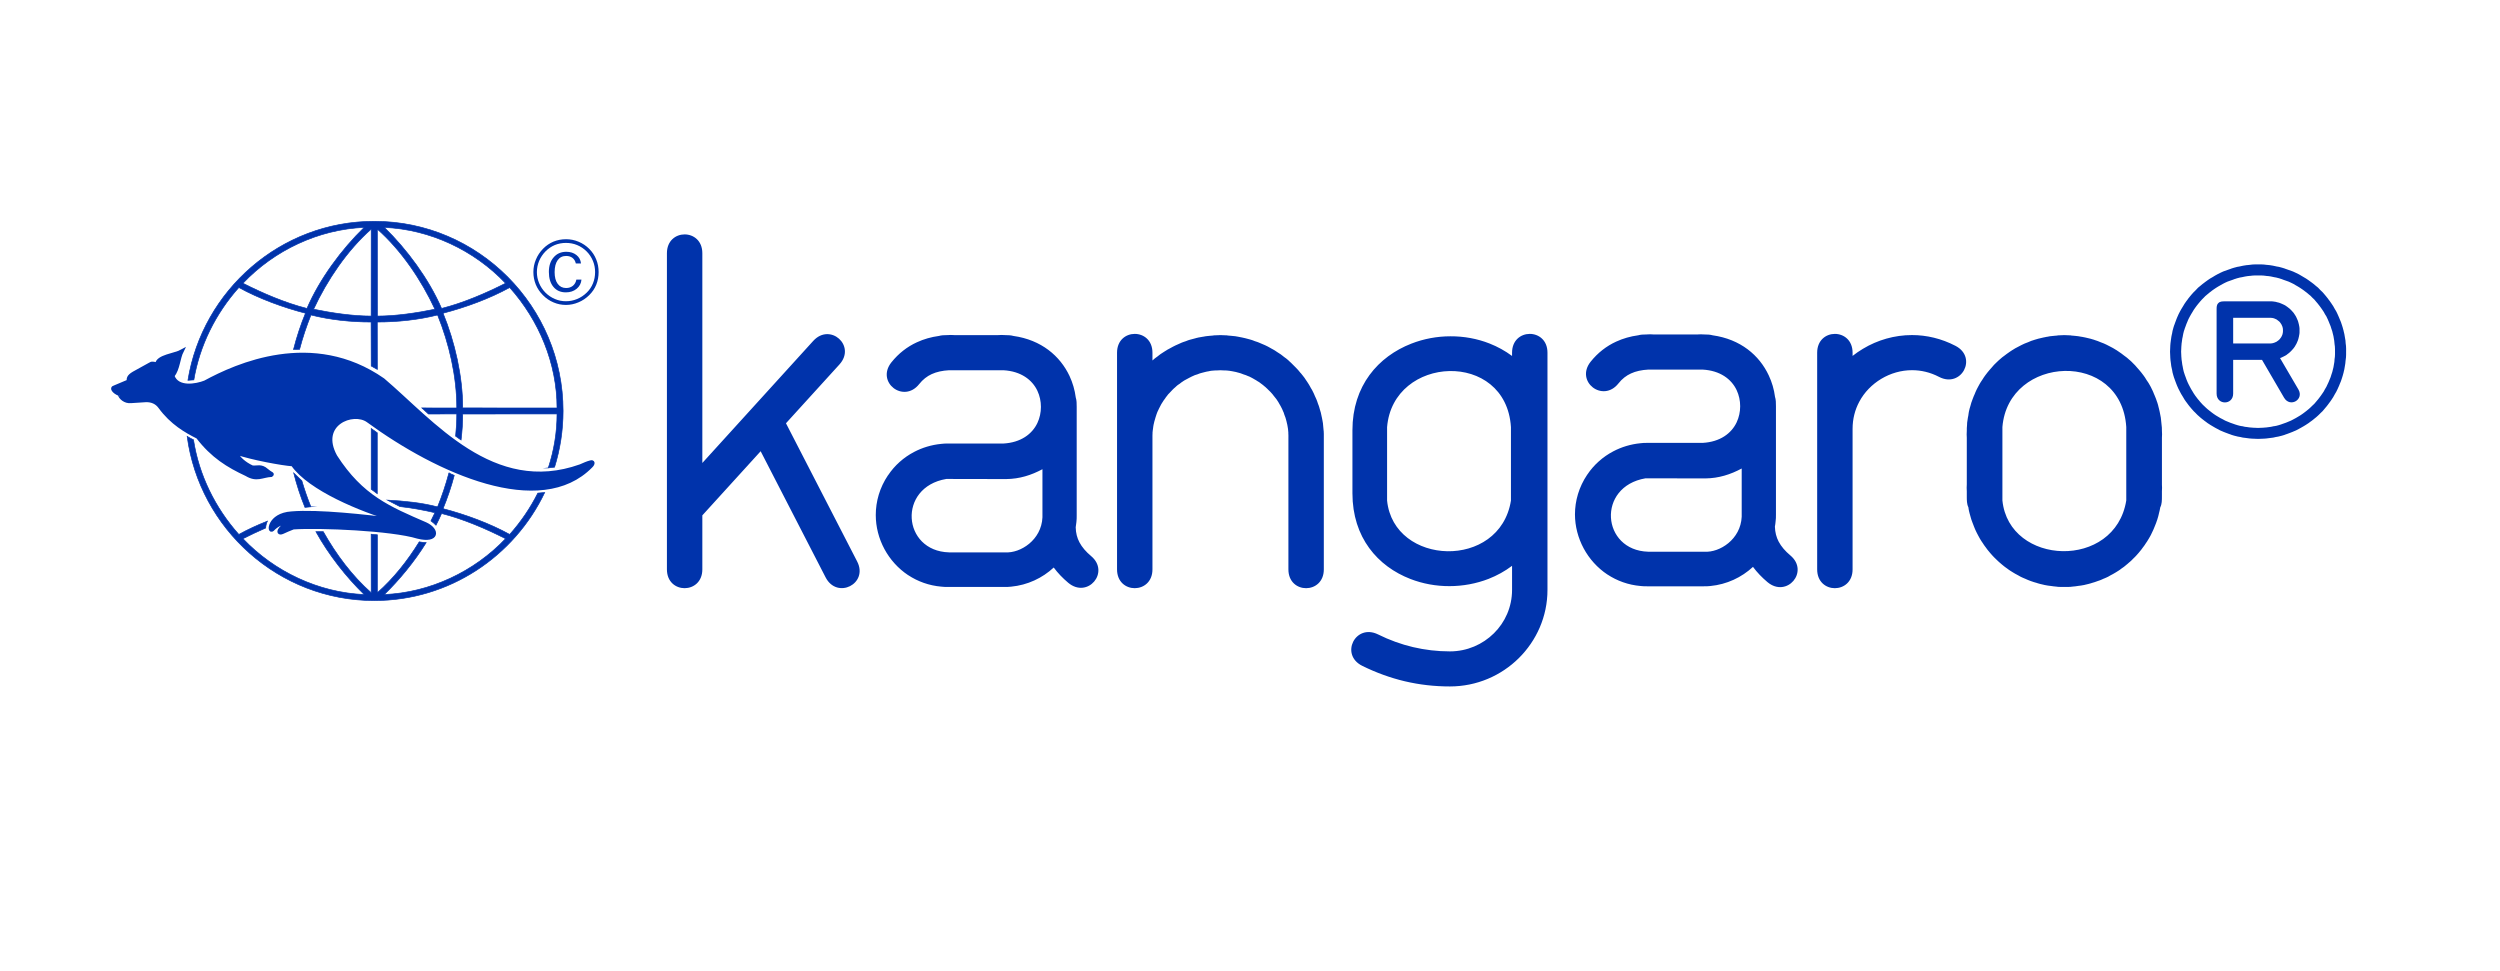
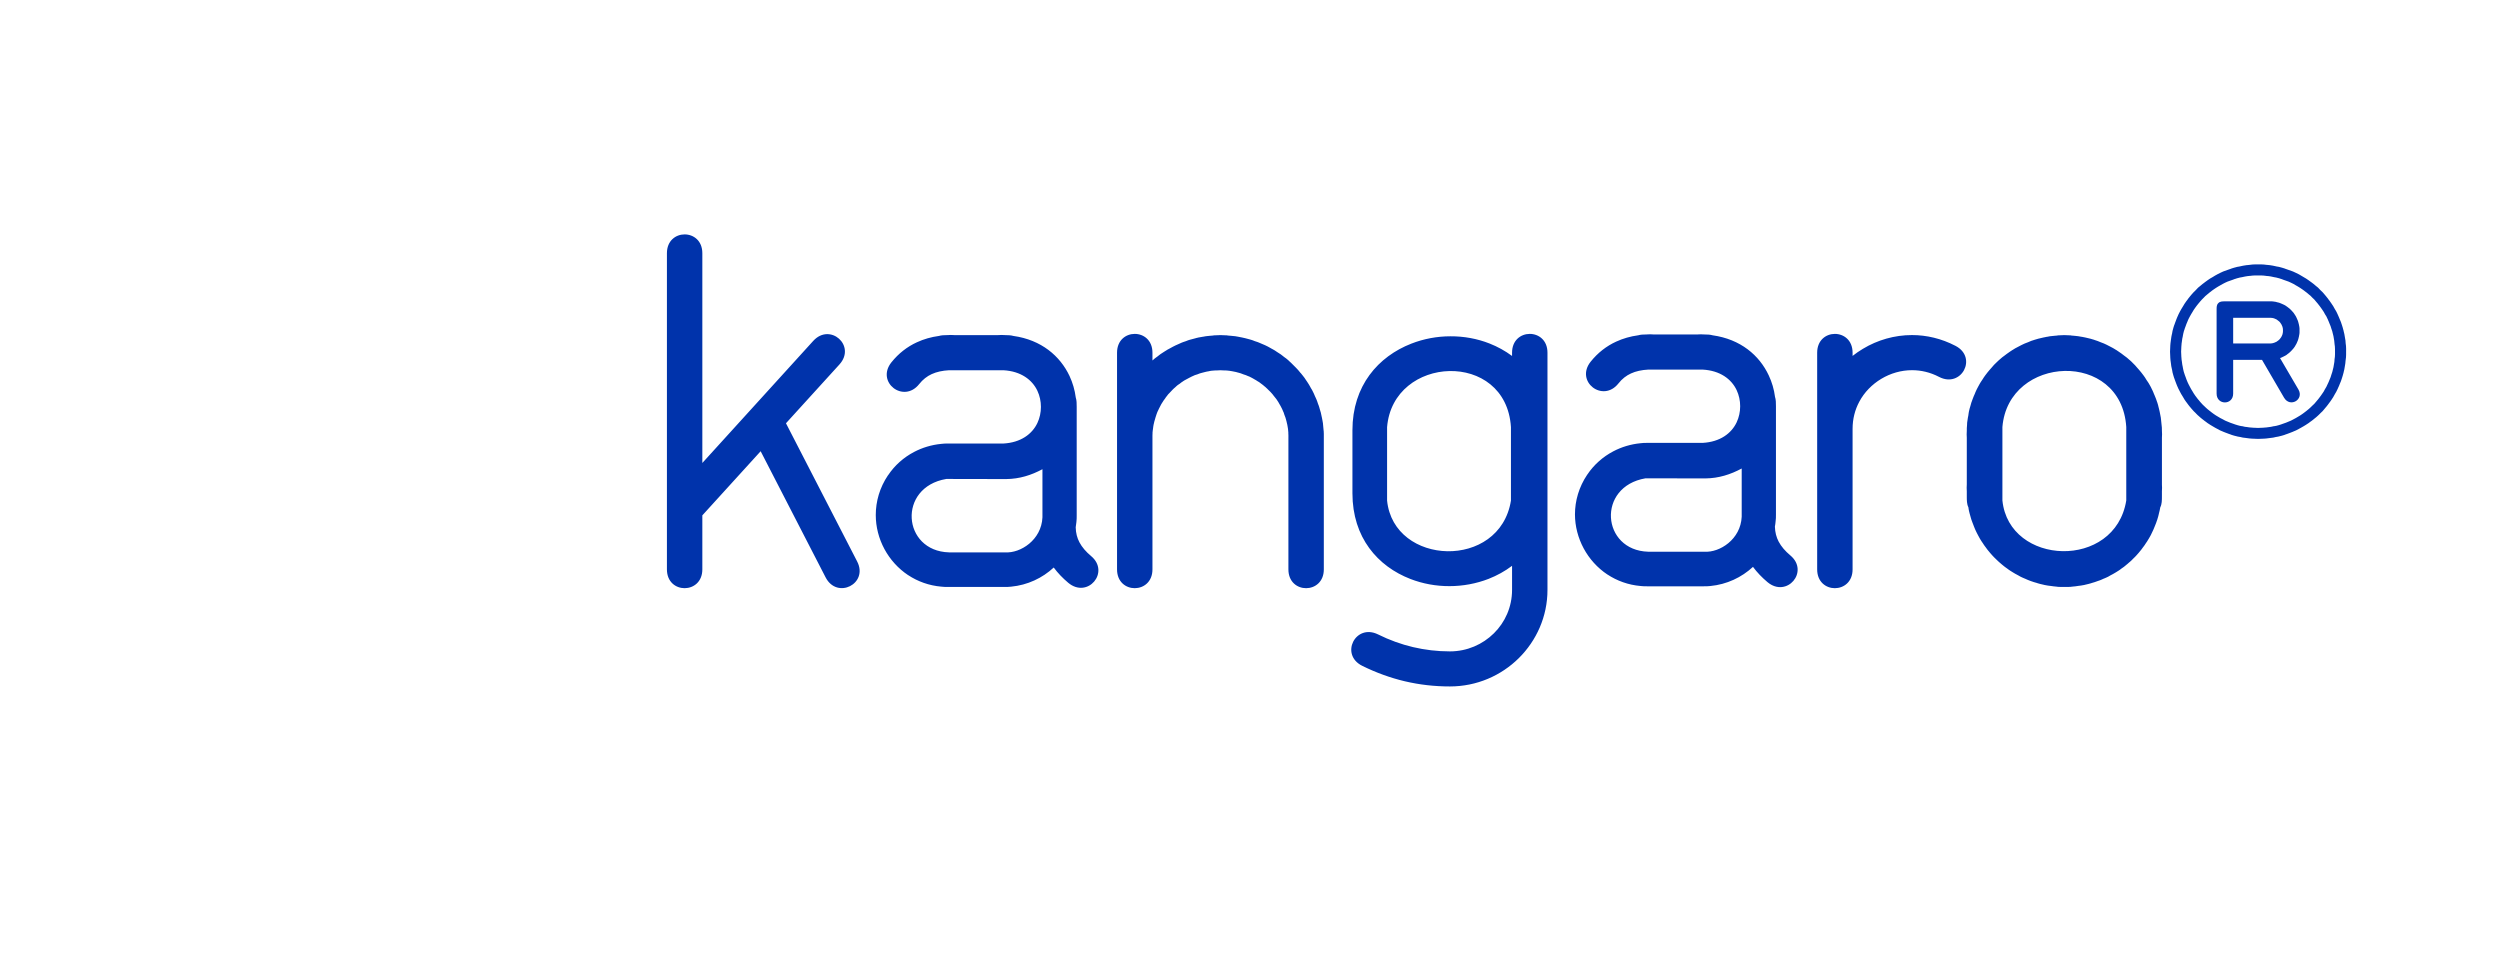
<svg xmlns="http://www.w3.org/2000/svg" xml:space="preserve" width="340px" height="132px" version="1.1" style="shape-rendering:geometricPrecision; text-rendering:geometricPrecision; image-rendering:optimizeQuality; fill-rule:evenodd; clip-rule:evenodd" viewBox="0 0 424.94 165.26">
  <defs>
    <style type="text/css">
   
    .str1 {stroke:#0033AB;stroke-width:0.55;stroke-miterlimit:22.926}
    .str0 {stroke:#0033AB;stroke-width:0.11;stroke-miterlimit:22.926}
    .fil0 {fill:none}
    .fil1 {fill:#0033AB}
   
  </style>
  </defs>
  <g id="Capa_x0020_1">
    <rect class="fil0" width="424.94" height="165.26" />
    <path class="fil1" d="M177.13 79.89l0 8.2c-0.17,3.86 -3.75,6.13 -6.34,5.96l-9.57 0c-7.96,-0.22 -8.82,-11.08 -0.46,-12.5l10.18 0.02c2.29,-0.02 4.31,-0.67 6.19,-1.68zm-17.2 20c-2.12,-0.18 -4.04,-0.89 -5.66,-1.96l-0.01 0c-1.7,-1.13 -3.08,-2.67 -4.04,-4.45 -0.95,-1.77 -1.47,-3.76 -1.47,-5.79 0,-2.29 0.65,-4.64 2.09,-6.78l0 0.02c1.13,-1.7 2.67,-3.05 4.42,-3.97 1.42,-0.75 3,-1.22 4.62,-1.38 0.37,-0.06 0.77,-0.06 1.17,-0.06 0.05,0 0.1,0 0.15,0l9.27 0c2.99,-0.16 4.92,-1.63 5.8,-3.5 0.4,-0.85 0.6,-1.79 0.6,-2.74 0,-0.95 -0.2,-1.89 -0.6,-2.74 -0.88,-1.87 -2.81,-3.34 -5.8,-3.5l-9.24 0c-1.12,0.06 -2.11,0.27 -2.96,0.66 -0.79,0.36 -1.51,0.92 -2.13,1.7 -2.66,3.35 -7.4,-0.33 -4.74,-3.69 1.24,-1.55 2.7,-2.67 4.35,-3.43 1.19,-0.55 2.44,-0.9 3.76,-1.08 0.41,-0.12 0.89,-0.14 1.36,-0.14 0,0 0.01,0 0.01,0 0.44,-0.02 0.88,-0.05 1.29,0l7.38 0c0.39,-0.05 0.82,-0.02 1.25,0 0,0 0,0 0,0 0.48,0 0.96,0.02 1.38,0.14 4.76,0.67 7.95,3.41 9.56,6.82 0.54,1.16 0.9,2.4 1.06,3.66 0.16,0.48 0.16,1.05 0.16,1.61l0 18.44c0,0.4 0,0.79 -0.05,1.16 -0.03,0.3 -0.07,0.6 -0.12,0.89 0.02,0.97 0.24,1.81 0.63,2.55 0.44,0.84 1.12,1.62 1.99,2.35 3.28,2.75 -0.6,7.31 -3.89,4.55 -0.95,-0.8 -1.78,-1.66 -2.47,-2.6 -1.94,1.8 -4.46,2.99 -7.25,3.26 -0.37,0.05 -0.77,0.05 -1.17,0.05l-9.58 0c-0.38,0 -0.76,0 -1.12,-0.05zm136.26 -20.12l0 8.21c-0.17,3.86 -3.75,6.13 -6.34,5.96l-9.58 0c-7.95,-0.23 -8.81,-11.08 -0.45,-12.5l10.17 0.02c2.3,-0.02 4.32,-0.68 6.2,-1.69zm-17.2 20.01c-2.12,-0.18 -4.04,-0.89 -5.66,-1.96l-0.01 0c-1.7,-1.13 -3.08,-2.67 -4.04,-4.45 -0.95,-1.77 -1.48,-3.77 -1.48,-5.79 0,-2.29 0.66,-4.64 2.1,-6.78l0 0.01c1.13,-1.69 2.67,-3.04 4.42,-3.96 1.42,-0.75 3,-1.22 4.62,-1.38 0.37,-0.06 0.77,-0.06 1.17,-0.06 0.05,0 0.1,0 0.14,0l9.28 0c2.99,-0.16 4.92,-1.63 5.8,-3.5 0.4,-0.85 0.6,-1.79 0.6,-2.74 0,-0.95 -0.2,-1.89 -0.6,-2.74 -0.88,-1.87 -2.81,-3.34 -5.8,-3.5l-9.24 0c-1.12,0.06 -2.12,0.27 -2.96,0.66 -0.79,0.36 -1.51,0.91 -2.13,1.7 -2.66,3.35 -7.4,-0.33 -4.74,-3.69 1.24,-1.55 2.7,-2.67 4.35,-3.43 1.19,-0.55 2.44,-0.9 3.76,-1.08 0.41,-0.12 0.88,-0.14 1.36,-0.14 0,0 0.01,0 0.01,0 0.44,-0.03 0.88,-0.05 1.29,0l7.38 0c0.39,-0.05 0.82,-0.02 1.25,0 0,0 0,0 0,0 0.48,0 0.96,0.02 1.37,0.14 4.77,0.67 7.96,3.41 9.56,6.82 0.55,1.16 0.91,2.4 1.07,3.66 0.16,0.48 0.16,1.05 0.16,1.61l0 18.44c0,0.4 0,0.79 -0.06,1.16 -0.03,0.3 -0.06,0.6 -0.12,0.89 0.03,0.97 0.25,1.81 0.64,2.55 0.44,0.84 1.12,1.62 1.99,2.35 3.28,2.75 -0.6,7.3 -3.89,4.55 -0.95,-0.8 -1.78,-1.66 -2.47,-2.6 -1.94,1.8 -4.47,2.99 -7.25,3.26 -0.37,0.05 -0.77,0.05 -1.17,0.05l-9.58 0c-0.38,0 -0.76,0 -1.12,-0.05zm-43.18 -27.05c1,-12.29 20.27,-13.18 21.09,0l0 12.5c-1.89,11.85 -19.96,11.16 -21.09,0l0 -12.5zm21.28 23.61c-1.22,0.92 -2.56,1.66 -3.99,2.22 -2.11,0.82 -4.39,1.24 -6.67,1.24 -2.26,0.01 -4.53,-0.4 -6.65,-1.22 -5.55,-2.15 -9.87,-7.03 -9.87,-14.59l0 -10.73c0,-7.6 4.41,-12.56 10.03,-14.75 2.12,-0.83 4.4,-1.25 6.66,-1.25 2.28,-0.01 4.56,0.4 6.66,1.23 1.37,0.54 2.66,1.25 3.83,2.12l0 -0.56c0,-4.26 6.03,-4.27 6.03,0l0 40.39c0,4.53 -1.87,8.64 -4.88,11.62 -3.01,2.98 -7.16,4.82 -11.73,4.82 -2.62,0 -5.18,-0.29 -7.68,-0.88 -2.49,-0.59 -4.9,-1.47 -7.25,-2.63 -3.84,-1.9 -1.17,-7.25 2.69,-5.35 1.93,0.96 3.92,1.68 5.95,2.16 2.04,0.48 4.13,0.73 6.29,0.73 2.92,0 5.57,-1.18 7.49,-3.08 1.91,-1.88 3.09,-4.5 3.09,-7.39l0 -4.1zm83.49 -23.63c1,-12.29 20.26,-13.18 21.09,0l0 12.5c-1.9,11.86 -19.96,11.17 -21.09,0l0 -12.5zm27.16 9.77c0.04,0.37 0.02,0.77 0,1.16l0 0.85c0,0.68 0,1.36 -0.28,1.89l0 0 -0.09 0.47c0,0 -0.04,0.17 -0.04,0.17l-0.11 0.44 0.01 -0.03 -0.11 0.46c0,0 -0.05,0.16 -0.05,0.17l-0.13 0.44c0,0 -0.05,0.12 -0.05,0.13l-0.15 0.44c0,0 -0.05,0.12 -0.05,0.12l-0.18 0.45 -0.18 0.44c0,0 -0.07,0.16 -0.07,0.16l-0.4 0.84c0,0 -0.11,0.22 -0.12,0.22l-0.24 0.42c0,0 -0.04,0.06 -0.04,0.06l-0.24 0.4c0,0 -0.07,0.1 -0.07,0.1l-0.27 0.4c0,0 -0.03,0.06 -0.03,0.06l-0.27 0.37 -0.02 0.02 -0.29 0.4c-0.01,0 -0.11,0.14 -0.11,0.14l-0.29 0.35c0,0.01 -0.07,0.09 -0.07,0.09l-0.31 0.35c0,0 -0.06,0.07 -0.06,0.07l-0.31 0.33c0,0 -0.09,0.08 -0.09,0.08l-0.33 0.33c0,0 -0.06,0.07 -0.06,0.07l-0.36 0.33c0,0 -0.08,0.06 -0.08,0.06l-0.35 0.31c0,0 -0.07,0.06 -0.08,0.06l-0.37 0.31c-0.01,0 -0.18,0.14 -0.18,0.14l-0.36 0.25 -0.3 0.23c-0.01,0 -0.26,0.17 -0.26,0.17l-0.4 0.25 -0.41 0.24c0,0 -0.16,0.09 -0.16,0.09l-0.38 0.2 -0.36 0.21c-0.01,0 -0.33,0.16 -0.34,0.16l-0.42 0.18 0.05 -0.03 -0.44 0.2c-0.01,0.01 -0.23,0.09 -0.24,0.1l-0.44 0.15 -0.45 0.16c0,0 -0.13,0.04 -0.13,0.04l-0.44 0.13 -0.04 0.02 -0.47 0.13c0,0 -0.13,0.03 -0.13,0.03l-0.46 0.11c0,0 -0.11,0.03 -0.11,0.03l-0.45 0.08c0,0.01 -0.18,0.03 -0.18,0.03l-0.49 0.06 0.02 0 -0.47 0.07c0,0 -0.14,0.01 -0.14,0.01l-0.47 0.05c0,0 -0.14,0.02 -0.14,0.02l-0.47 0.02c0,0 -0.14,0 -0.14,0l-0.96 0c0,0 -0.14,0 -0.14,0l-0.47 -0.02c0,0 -0.13,-0.02 -0.14,-0.02l-0.46 -0.05c-0.01,0 -0.12,-0.01 -0.12,-0.01l-0.49 -0.07 -0.03 0 -0.46 -0.06c-0.01,0 -0.17,-0.03 -0.17,-0.03l-0.44 -0.08c-0.01,0 -0.11,-0.03 -0.11,-0.03l-0.47 -0.11c0,0 -0.13,-0.03 -0.13,-0.03l-0.47 -0.13 -0.03 -0.02 -0.45 -0.13c0,0 -0.08,-0.02 -0.08,-0.02l-0.47 -0.16c0,0 -0.09,-0.03 -0.09,-0.03l-0.42 -0.16c-0.01,0 -0.19,-0.08 -0.19,-0.08l-0.45 -0.2 0.06 0.03 -0.42 -0.18c-0.01,0 -0.33,-0.16 -0.34,-0.16l-0.37 -0.21 -0.37 -0.2c-0.01,0 -0.17,-0.09 -0.17,-0.09l-0.4 -0.24 -0.4 -0.25c-0.01,0 -0.25,-0.17 -0.26,-0.17l-0.31 -0.23 -0.35 -0.25c-0.01,0 -0.18,-0.14 -0.18,-0.14l-0.38 -0.31c0,0 -0.07,-0.06 -0.07,-0.06l-0.36 -0.31c0,0 -0.08,-0.07 -0.08,-0.07l-0.35 -0.33c0,0 -0.06,-0.06 -0.06,-0.06l-0.34 -0.33c0,0 -0.08,-0.08 -0.08,-0.08l-0.31 -0.33c0,0 -0.06,-0.07 -0.06,-0.07l-0.31 -0.35c0,0 -0.07,-0.08 -0.07,-0.09l-0.29 -0.35c0,0 -0.11,-0.14 -0.11,-0.14l-0.29 -0.4 -0.02 -0.02 -0.27 -0.37c0,0 -0.03,-0.06 -0.03,-0.06l-0.27 -0.4c0,0 -0.07,-0.1 -0.07,-0.1l-0.25 -0.4c0,0 -0.09,-0.16 -0.09,-0.16l-0.23 -0.42 -0.22 -0.42c0,0 -0.06,-0.12 -0.06,-0.12l-0.2 -0.42c0,0 -0.07,-0.16 -0.07,-0.16l-0.18 -0.44 -0.17 -0.45c0,0 -0.05,-0.12 -0.05,-0.12l-0.16 -0.44c0,-0.01 -0.05,-0.13 -0.05,-0.13l-0.13 -0.44 -0.01 -0.04 -0.13 -0.46c0,0 -0.03,-0.1 -0.03,-0.1l-0.11 -0.44c0,0 -0.06,-0.29 -0.06,-0.3l-0.05 -0.35c-0.27,-0.53 -0.27,-1.21 -0.27,-1.88l0 -0.85c-0.02,-0.4 -0.04,-0.79 0,-1.16l0 -7.95c-0.04,-0.37 -0.02,-0.77 0,-1.17 0,0 0,0 0,0 0,-0.32 0,-0.64 0.04,-0.94l0.02 -0.45c0,0 0.04,-0.27 0.04,-0.28l0.07 -0.46c0,0 0.02,-0.12 0.02,-0.13l0.07 -0.35 0.06 -0.44c0,-0.01 0.05,-0.27 0.05,-0.27l0.11 -0.47c0,0 0.05,-0.16 0.05,-0.16l0.13 -0.44 -0.01 0.03 0.13 -0.46c0,0 0.06,-0.16 0.06,-0.16l0.16 -0.44c0,0 0.05,-0.13 0.05,-0.13l0.17 -0.44c0,0 0.03,-0.05 0.03,-0.05l0.18 -0.42c0,0 0.02,-0.07 0.02,-0.07l0.2 -0.44c0,0 0.08,-0.16 0.08,-0.16l0.22 -0.42 0.23 -0.42c0,-0.01 0.14,-0.23 0.14,-0.24l0.24 -0.37 -0.02 0.04 0.27 -0.42c0,-0.01 0.08,-0.13 0.08,-0.13l0.27 -0.38c0,0 0.07,-0.09 0.07,-0.09l0.29 -0.38c0,0 0.06,-0.07 0.06,-0.07l0.29 -0.35c0,0 0.07,-0.08 0.07,-0.08l0.31 -0.35 0.31 -0.36c0,0 0.14,-0.15 0.14,-0.15l0.34 -0.33c0,0 0.06,-0.06 0.06,-0.06l0.35 -0.33c0,0 0.08,-0.07 0.08,-0.07l0.36 -0.31c0,0 0.15,-0.12 0.15,-0.13l0.38 -0.28 0.38 -0.29c0,0 0.09,-0.07 0.1,-0.07l0.37 -0.26c0,0 0.07,-0.05 0.07,-0.05l0.41 -0.27c0,0 0.09,-0.05 0.09,-0.05l0.4 -0.25c0,0 0.16,-0.09 0.17,-0.09l0.84 -0.44c0,0 0.12,-0.06 0.12,-0.06l0.42 -0.2c0.01,0 0.17,-0.07 0.17,-0.07l0.44 -0.17 -0.04 0.02 0.42 -0.18c0,0 0.22,-0.09 0.22,-0.09l0.47 -0.15c0,0 0.08,-0.03 0.08,-0.03l0.45 -0.13c0,0 0.16,-0.05 0.16,-0.05l0.47 -0.11 0.47 -0.11c0,0 0.1,-0.02 0.11,-0.02l0.44 -0.09 0.04 0 0.46 -0.09c0.01,0 0.28,-0.03 0.29,-0.03l0.49 -0.05 -0.01 0 0.46 -0.04c0.01,0 0.14,-0.03 0.14,-0.03l0.47 -0.02 0.47 -0.02c0.01,0 0.26,0 0.27,0l0.49 0.02 0.01 0 0.47 0.02c0,0 0.14,0.03 0.14,0.03l0.47 0.04 0.47 0.05c0,0 0.24,0.03 0.24,0.03l0.5 0.09 0.05 0 0.45 0.09c0,0 0.11,0.02 0.11,0.02l0.93 0.22c0,0 0.16,0.05 0.17,0.05l0.44 0.13c0,0 0.13,0.05 0.13,0.05l0.45 0.15c0,0 0.13,0.05 0.13,0.05l0.44 0.18 0.45 0.17c0,0 0.16,0.07 0.16,0.07l0.43 0.2c0,0 0.11,0.06 0.11,0.06l0.43 0.22 0.42 0.22c0,0 0.16,0.09 0.16,0.09l0.41 0.25c0,0 0.09,0.05 0.09,0.05l0.4 0.27c0,0 0.07,0.05 0.07,0.05l0.38 0.26c0,0 0.09,0.07 0.09,0.07l0.38 0.29 0.38 0.28c0,0.01 0.15,0.13 0.16,0.13l0.35 0.31c0,0 0.08,0.06 0.08,0.06l0.36 0.33c0,0 0.06,0.07 0.06,0.07l0.33 0.33c0.01,0 0.14,0.15 0.15,0.15l0.31 0.36 0.31 0.35c0,0 0.07,0.08 0.07,0.08l0.29 0.35c0,0 0.06,0.07 0.06,0.07l0.29 0.38c0,0 0.07,0.09 0.07,0.09l0.27 0.38c0,0 0.08,0.12 0.08,0.13l0.26 0.42 -0.02 -0.04 0.25 0.37c0,0.01 0.08,0.13 0.08,0.13l0.24 0.42c0.01,0.01 0.12,0.22 0.12,0.22l0.2 0.42c0,0 0.03,0.05 0.03,0.05l0.2 0.44c0,0 0.02,0.07 0.02,0.07l0.18 0.42c0,0 0.02,0.05 0.02,0.05l0.18 0.44c0,0 0.05,0.13 0.05,0.13l0.15 0.44c0,0 0.06,0.16 0.06,0.16l0.14 0.46c0,0 0.02,0.1 0.02,0.1l0.11 0.44 0.01 0.03 0.11 0.47c0,0 0.03,0.14 0.03,0.14l0.09 0.46 0.09 0.46c0,0.01 0.03,0.27 0.03,0.27l0.09 0.87c0.06,0.36 0.07,0.74 0.07,1.12l0 0c0.02,0.4 0.04,0.79 0,1.16l0 7.96zm-234.28 -10.41l12.12 23.53c1.96,3.79 -3.41,6.51 -5.37,2.71l-11.06 -21.48 -9.93 10.92 0 9.2c0,4.26 -6.03,4.27 -6.03,0l0 -53.84c0,-4.26 6.03,-4.27 6.03,0l0 35.72 18.88 -20.78c2.87,-3.16 7.35,0.82 4.47,4l-9.11 10.02zm85.55 2.45l0 -0.07c0,-0.02 0,-0.05 0,-0.07l0 -0.24 -0.02 -0.48 0.02 0.14 -0.07 -0.77 -0.08 -0.48 0.01 0.05 -0.09 -0.47 0.01 0.09 -0.09 -0.41 -0.1 -0.38 -0.1 -0.34 -0.13 -0.34c0,0 -0.06,-0.16 -0.06,-0.16l-0.11 -0.35 -0.12 -0.25c0,0 -0.02,-0.06 -0.02,-0.06l-0.2 -0.46 0.07 0.16 -0.22 -0.43 -0.15 -0.27c-0.01,0 -0.04,-0.06 -0.04,-0.06l-0.23 -0.41 -0.19 -0.29 -0.22 -0.33 0.12 0.17 -0.31 -0.39 -0.32 -0.4 0.06 0.06 -0.21 -0.25 -0.3 -0.33 -0.29 -0.28 -0.35 -0.35 0.05 0.06 -0.35 -0.34 0.13 0.13 -0.4 -0.33 0.1 0.07 -0.38 -0.29 -0.02 -0.01 -0.34 -0.26 -0.24 -0.15c0,0 -0.06,-0.03 -0.06,-0.03l-0.29 -0.19 -0.34 -0.19c0,0 -0.06,-0.04 -0.06,-0.04l-0.27 -0.15 -0.43 -0.22 -0.31 -0.12 -0.3 -0.13 -0.4 -0.13c0,-0.01 -0.12,-0.05 -0.13,-0.05l-0.34 -0.13 -0.34 -0.1 0.03 0.01 -0.49 -0.13 0.13 0.02 -0.4 -0.08 -0.45 -0.09 0.05 0.01 -0.49 -0.08 -0.28 -0.03 -0.49 -0.04 0.14 0.02 -0.51 -0.02 -0.36 -0.02 -0.36 0.02 -0.52 0.02 0.14 -0.02 -0.48 0.04 -0.37 0.03 -0.36 0.07 -0.02 0.01 -0.36 0.06 -0.37 0.09 -0.46 0.12 -0.36 0.1 -0.31 0.12c0,0 -0.13,0.04 -0.13,0.05l-0.39 0.12 -0.69 0.31 0.12 -0.05 -0.44 0.22 0.1 -0.05 -0.45 0.24 -0.41 0.22 -0.3 0.19 0.06 -0.03 -0.25 0.16 -0.36 0.28c-0.01,0 -0.1,0.06 -0.1,0.06l-0.28 0.2 -0.26 0.23 0 0.01 -0.38 0.33 0.13 -0.12 -0.29 0.28 -0.33 0.35 -0.34 0.36 0.06 -0.08 -0.33 0.38 0.13 -0.14 -0.31 0.4 0.11 -0.18 -0.26 0.4c0,0 -0.06,0.08 -0.06,0.08l-0.22 0.3 -0.23 0.37 0.03 -0.06 -0.2 0.33 -0.2 0.39 0.03 -0.06 -0.2 0.39 -0.22 0.47 0.07 -0.18 -0.17 0.41 -0.15 0.42 0.03 -0.08 -0.14 0.43 -0.11 0.38 -0.11 0.38 -0.09 0.41 0.01 -0.09 -0.08 0.43 -0.05 0.38 0 0.01 -0.07 0.49 0.02 -0.13 -0.05 0.47 0 0.01 0.02 -0.13 -0.02 0.48 0 22.81c0,4.26 -6.03,4.27 -6.03,0l0 -22.29c0,-0.02 0,-0.05 0,-0.07l0 -0.58c0,0 0,0 0,0l0 0c0,0 0,0 0,0l0 0c0,0 0,0 0,0l0 0c0,0 0,0 0,0l0 0c0,0 0,0 0,-0.01l0 0c0,0 0,0 0,0l0 0c0,0 0,0 0,0l0 0c0,0 0,-0.01 0,-0.01l0 0c0,0 0,0 0,0l0 0c0,0 0,0 0,-0.01l0 0c0,0 0,0 0,0l0 0c0,-0.01 0,-0.01 0,-0.01l0 0c0,0 0,0 0,0l0 0c0,-0.01 0,-0.01 0,-0.01l0 0c0,0 0,0 0,0l0 -0.01c0,0 0,0 0,0l0 0c0,0 0,0 0,0l0 -0.01c0,0 0,0 0,0l0 0c0,-0.01 0,-0.01 0,-0.01l0 0c0,0 0,0 0,0l0 -0.01c0,0 0,0 0,0l0 0c0,0 0,0 0,0l0 -0.01c0,0 0,0 0,0l0 0c0,0 0,0 0,0l0 -0.01c0,0 0,0 0,0l0 0c0,0 0,0 0,0l0 0c0,0 0,0 0,0l0 -0.01c0,0 0,0 0,0l0 0c0,0 0,0 0,0l0 0c0,0 0,0 0,0l0 0c0,0 0,-0.01 0,-0.01l0 0c0,0 0,0 0,0l0 -13.83c0,-4.26 6.03,-4.27 6.03,0l0 1.33 0.36 -0.32c0.01,0 0.23,-0.18 0.24,-0.18l0.4 -0.29 -0.09 0.06 0.4 -0.31c0,0 0.18,-0.13 0.19,-0.13l0.4 -0.26c0,0 0.06,-0.04 0.06,-0.04l0.42 -0.26c0,-0.01 0.15,-0.1 0.15,-0.1l0.45 -0.24 0.44 -0.24c0,0 0.11,-0.06 0.11,-0.06l0.44 -0.22c0.01,0 0.12,-0.05 0.12,-0.05l0.89 -0.4c0.01,0 0.28,-0.11 0.29,-0.11l0.42 -0.14 0.38 -0.15c0.01,0 0.28,-0.09 0.29,-0.09l0.49 -0.13 0.49 -0.13c0,-0.01 0.09,-0.03 0.09,-0.03l0.47 -0.11c0,0 0.18,-0.03 0.19,-0.03l0.51 -0.09 -0.03 0.01 0.49 -0.09c0.01,0 0.26,-0.03 0.26,-0.03l0.49 -0.05 0.49 -0.04c0.01,0 0.14,-0.03 0.15,-0.03l0.51 -0.02 0.49 -0.02c0,0 0.25,0 0.26,0l0.49 0.02 0.51 0.02c0,0 0.14,0.03 0.14,0.03l0.49 0.04 0.49 0.05c0.01,0 0.23,0.02 0.24,0.02l0.51 0.09 0.05 0.01 0.46 0.09c0.01,0 0.11,0.02 0.11,0.02l0.49 0.11c0,0 0.13,0.02 0.13,0.03l0.49 0.13 0.04 0.01 0.46 0.13c0.01,0 0.25,0.08 0.25,0.08l0.38 0.15 0.43 0.14c0,0 0.23,0.09 0.23,0.09l0.47 0.2 0.47 0.2c0,0 0.16,0.07 0.16,0.07l0.45 0.22c0,0 0.16,0.09 0.16,0.09l0.43 0.24 -0.06 -0.03 0.44 0.24c0.01,0.01 0.21,0.13 0.22,0.13l0.4 0.27 -0.06 -0.04 0.42 0.27c0.01,0 0.24,0.15 0.25,0.16l0.4 0.31 -0.02 -0.01 0.37 0.28c0,0 0.11,0.07 0.11,0.07l0.4 0.33c0,0.01 0.13,0.13 0.13,0.13l0.36 0.33c0,0 0.06,0.06 0.06,0.06l0.35 0.35 0.36 0.36c0,0 0.07,0.07 0.07,0.07l0.33 0.35c0,0 0.13,0.15 0.13,0.15l0.31 0.38c0,0 0.06,0.05 0.06,0.05l0.32 0.4 0.31 0.4c0,0 0.11,0.17 0.11,0.17l0.27 0.4c0,0 0.05,0.07 0.05,0.07l0.27 0.42c0,0 0.09,0.15 0.09,0.15l0.25 0.44 -0.04 -0.05 0.25 0.41c0,0.01 0.09,0.16 0.09,0.17l0.22 0.44c0,0 0.07,0.16 0.07,0.16l0.2 0.47 -0.02 -0.06 0.2 0.44c0.01,0.01 0.13,0.32 0.13,0.33l0.14 0.42 0.14 0.36c0,0.01 0.08,0.24 0.08,0.25l0.13 0.46 0.14 0.46c0,0 0.04,0.19 0.04,0.19l0.11 0.51c0,0 0.02,0.08 0.02,0.08l0.09 0.46 0.01 0.05 0.09 0.51c0,0 0.02,0.22 0.02,0.23l0.09 0.97c0,0 0.02,0.14 0.02,0.14l0.02 0.48c0,0.01 0,0.13 0,0.13l0 22.94c0,4.26 -6.03,4.27 -6.03,0l0 -22.29c0,-0.05 0,-0.09 0,-0.14zm178.2 -14.64l0 -0.43 -0.02 -0.45 -0.06 -0.44 0 -0.03 -0.05 -0.47 0.02 0.08 -0.16 -0.94 0.01 0.05 -0.11 -0.44 -0.11 -0.45 0.01 0.04 -0.15 -0.44 -0.13 -0.42 -0.17 -0.41 -0.18 -0.45 0 0.01 -0.18 -0.43 0.01 0.04 -0.19 -0.41 -0.22 -0.35 -0.02 -0.03 -0.21 -0.39 -0.24 -0.36 0.01 0.01 -0.26 -0.37 -0.28 -0.38 0.02 0.03 -0.29 -0.37 0.02 0.02 -0.31 -0.36 -0.29 -0.35 -0.29 -0.27 -0.04 -0.04 -0.27 -0.28 -0.35 -0.29 -0.37 -0.31 0.03 0.02 -0.38 -0.28 0.03 0.01 -0.38 -0.27 -0.37 -0.25 -0.37 -0.23 -0.42 -0.24 -0.35 -0.21 -0.41 -0.2 -0.41 -0.19 -0.39 -0.14 -0.46 -0.16 -0.45 -0.17 0.04 0.02 -0.45 -0.15 0.04 0.02 -0.45 -0.12 -0.4 -0.07 -0.04 -0.01 -0.46 -0.1 -0.44 -0.07 0.07 0.01 -0.47 -0.04 -0.03 -0.01 -0.44 -0.05 -0.44 -0.02 -0.88 0 -0.46 0.02 -0.44 0.05 -0.03 0 -0.39 0.04 -0.44 0.07 -0.47 0.1 -0.04 0.01 -0.4 0.07 -0.45 0.12 0.05 -0.02 -0.46 0.15 0.04 -0.02 -0.45 0.17 -0.46 0.16 -0.39 0.14 -0.41 0.19 -0.37 0.19 -0.41 0.23 0.02 -0.01 -0.42 0.24 -0.37 0.23 -0.37 0.25 -0.38 0.27 0.03 -0.01 -0.37 0.28 0.02 -0.02 -0.37 0.31 -0.35 0.29 -0.27 0.28 -0.02 0.02 -0.32 0.32 -0.3 0.34 0.02 -0.02 -0.3 0.36 0.01 -0.02 -0.29 0.37 0.02 -0.03 -0.28 0.38 -0.25 0.36 -0.22 0.37 -0.25 0.41 0.02 -0.03 -0.23 0.41 0.01 -0.02 -0.22 0.42 -0.16 0.37 0.01 -0.01 -0.19 0.45 0.01 -0.04 -0.16 0.45 -0.17 0.45 0.02 -0.03 -0.15 0.44 0.01 -0.04 -0.11 0.44 -0.08 0.41 0 0.03 -0.1 0.46 -0.05 0.4 -0.07 0.47 0.01 -0.04 -0.04 0.49 0 -0.04 -0.02 0.47 -0.02 0.43 0.02 0.43 0.02 0.47 0 -0.04 0.04 0.49 -0.01 -0.05 0.07 0.45 0 0.01 0.06 0.45 0.09 0.43 0 0.03 0.08 0.4 0.11 0.45 -0.01 -0.05 0.15 0.45 -0.02 -0.04 0.17 0.45 0.16 0.45 -0.01 -0.03 0.18 0.44 0.16 0.34 0.22 0.42 0.23 0.43 -0.03 -0.05 0.25 0.41 0.22 0.37 0.25 0.37 0.28 0.37 -0.02 -0.02 0.29 0.37 -0.01 -0.03 0.3 0.37 -0.02 -0.02 0.33 0.36 -0.04 -0.03 0.33 0.33 0 -0.01 0.33 0.32 0.33 0.3 -0.02 -0.02 0.37 0.3 -0.02 -0.02 0.37 0.29 -0.03 -0.02 0.38 0.28 0.37 0.25 0.37 0.22 0.42 0.25 -0.05 -0.03 0.43 0.22 0.02 0.01 0.38 0.21 0.38 0.16 -0.02 -0.01 0.46 0.19 -0.04 -0.01 0.46 0.16 0.45 0.16 -0.04 -0.01 0.46 0.14 -0.05 -0.01 0.45 0.12 0.4 0.07 0.04 0 0.43 0.1 0.45 0.05 0.01 0.01 0.46 0.06 -0.05 -0.01 0.49 0.04 -0.04 0 0.91 0.04 0.46 -0.02 -0.01 0 0.46 -0.02 -0.04 0 0.49 -0.04 -0.04 0.01 0.88 -0.12 0.46 -0.1 0.04 0 0.4 -0.07 0.45 -0.12 -0.04 0.01 0.45 -0.14 -0.04 0.01 0.45 -0.16 0.46 -0.16 -0.04 0.01 0.46 -0.19 -0.02 0.01 0.38 -0.16 0.42 -0.22 -0.02 0.01 0.41 -0.22 -0.03 0.02 0.42 -0.25 0.37 -0.22 0.37 -0.25 0.38 -0.28 -0.03 0.02 0.38 -0.29 -0.03 0.02 0.37 -0.3 -0.02 0.02 0.33 -0.3 0.33 -0.32 0.02 -0.02 0.29 -0.27 0.29 -0.34 0.31 -0.37 -0.02 0.03 0.29 -0.37 -0.02 0.02 0.28 -0.37 0.26 -0.38 -0.01 0.02 0.24 -0.36 0.21 -0.4 0.01 -0.01 0.22 -0.37 0.2 -0.43 -0.01 0.02 0.18 -0.38 0.18 -0.44 0.17 -0.41 0.13 -0.42 0.15 -0.45 -0.01 0.05 0.11 -0.45 0.11 -0.44 -0.01 0.05 0.08 -0.47 0 0 0.08 -0.47 0.03 -0.4 0 -0.03 0.06 -0.44 0.02 -0.44 0 -0.43zm1.89 0l0 0.51 -0.02 0.47 -0.01 0.07 -0.06 0.49 0 -0.03 -0.04 0.45 -0.01 0.07 -0.08 0.49 0 0 -0.08 0.47 -0.01 0.05 -0.11 0.45 0 0.03 -0.13 0.47 -0.01 0.04 -0.14 0.45 -0.15 0.45 -0.02 0.07 -0.19 0.45 -0.18 0.45 -0.02 0.03 -0.18 0.41 -0.01 0.02 -0.21 0.43 -0.03 0.06 -0.25 0.42 0.01 -0.01 -0.23 0.41 -0.03 0.06 -0.27 0.41 -0.01 0.02 -0.27 0.39 -0.02 0.02 -0.29 0.39 -0.01 0.02 -0.29 0.37 -0.02 0.02 -0.31 0.37 -0.31 0.37 -0.08 0.08 -0.35 0.33 0.03 -0.02 -0.33 0.32 -0.04 0.04 -0.37 0.33 -0.03 0.02 -0.37 0.3 -0.02 0.02 -0.37 0.29 -0.03 0.01 -0.39 0.29 -0.02 0.02 -0.4 0.26 -0.04 0.03 -0.41 0.25 -0.42 0.24 -0.03 0.02 -0.41 0.22 -0.02 0.02 -0.43 0.22 -0.07 0.03 -0.43 0.18 -0.01 0.01 -0.46 0.18 -0.03 0.01 -0.45 0.17 -0.46 0.16 -0.03 0.02 -0.46 0.14 -0.04 0.01 -0.48 0.12 -0.07 0.02 -0.45 0.08 0.03 -0.01 -0.47 0.11 -0.08 0.01 -0.95 0.12 -0.04 0.01 -0.49 0.04 -0.04 0 -0.45 0.02 -0.01 0 -0.49 0.02 -0.08 0 -0.95 -0.04 -0.03 0 -0.5 -0.04 -0.05 -0.01 -0.45 -0.06 0.01 0 -0.49 -0.06 -0.09 -0.01 -0.47 -0.11 0.03 0.01 -0.45 -0.08 -0.07 -0.02 -0.48 -0.12 -0.04 -0.01 -0.46 -0.14 -0.03 -0.02 -0.46 -0.16 -0.45 -0.17 -0.03 -0.01 -0.46 -0.18 -0.01 -0.01 -0.43 -0.18 -0.09 -0.04 -0.41 -0.23 0.02 0.02 -0.43 -0.23 -0.05 -0.03 -0.41 -0.24 -0.42 -0.25 -0.04 -0.03 -0.4 -0.26 -0.02 -0.02 -0.39 -0.29 -0.02 -0.01 -0.37 -0.29 -0.03 -0.02 -0.37 -0.3 -0.02 -0.02 -0.37 -0.33 -0.05 -0.04 -0.32 -0.32 0 -0.01 -0.33 -0.32 -0.04 -0.04 -0.33 -0.37 -0.02 -0.02 -0.31 -0.37 -0.02 -0.02 -0.29 -0.37 -0.01 -0.02 -0.29 -0.39 -0.02 -0.02 -0.27 -0.39 -0.03 -0.05 -0.24 -0.41 -0.25 -0.41 -0.03 -0.04 -0.23 -0.43 -0.22 -0.43 -0.03 -0.05 -0.18 -0.41 -0.02 -0.03 -0.18 -0.45 -0.01 -0.03 -0.17 -0.45 -0.16 -0.45 -0.02 -0.04 -0.14 -0.45 -0.01 -0.04 -0.13 -0.47 -0.01 -0.07 -0.08 -0.45 0 0.03 -0.1 -0.47 -0.02 -0.08 -0.06 -0.49 0 0.01 -0.06 -0.45 -0.01 -0.05 -0.04 -0.49 0 -0.03 -0.02 -0.47 -0.02 -0.47 0 -0.08 0.02 -0.47 0.02 -0.47 0 -0.04 0.04 -0.49 0.01 -0.04 0.06 -0.47 0.07 -0.47 0.01 -0.08 0.1 -0.47 0 0.04 0.08 -0.45 0.01 -0.07 0.13 -0.47 0.01 -0.05 0.14 -0.45 0.02 -0.03 0.16 -0.45 0.17 -0.45 0.01 -0.04 0.18 -0.44 0.01 -0.02 0.19 -0.43 0.03 -0.06 0.22 -0.43 0.01 -0.02 0.23 -0.41 0.02 -0.03 0.25 -0.41 0.24 -0.4 0.03 -0.05 0.27 -0.39 0.02 -0.03 0.29 -0.38 0.01 -0.03 0.29 -0.36 0.02 -0.03 0.31 -0.37 0.02 -0.02 0.33 -0.37 0.04 -0.03 0.33 -0.33 -0.02 0.02 0.33 -0.35 0.08 -0.08 0.37 -0.3 0.37 -0.31 0.03 -0.02 0.37 -0.28 0.02 -0.02 0.39 -0.28 0.02 -0.02 0.4 -0.27 0.04 -0.03 0.42 -0.24 0.41 -0.25 0.01 -0.01 0.44 -0.24 0.04 -0.03 0.41 -0.2 0.02 -0.01 0.43 -0.2 0.09 -0.04 0.45 -0.16 0.45 -0.16 0.46 -0.16 0.03 -0.02 0.46 -0.14 0.04 -0.01 0.48 -0.13 0.07 -0.01 0.45 -0.08 -0.03 0 0.47 -0.1 0.05 -0.01 0.49 -0.08 0.07 -0.01 0.45 -0.04 -0.02 0 0.49 -0.06 0.07 -0.01 0.48 -0.02 1.05 0 0.45 0.02 0.07 0.01 0.5 0.06 -0.04 -0.01 0.48 0.05 0.07 0.01 0.48 0.08 0.04 0.01 0.47 0.1 -0.03 0 0.45 0.08 0.07 0.01 0.48 0.13 0.04 0.01 0.46 0.14 0.03 0.02 0.46 0.16 0.45 0.16 0.45 0.16 0.09 0.04 0.43 0.2 0.43 0.21 0.08 0.04 0.41 0.24 0.42 0.25 0.41 0.24 0.04 0.03 0.4 0.27 0.02 0.02 0.39 0.28 0.03 0.02 0.37 0.28 0.02 0.02 0.37 0.31 0.37 0.3 0.08 0.08 0.31 0.33 0.33 0.31 0.08 0.08 0.31 0.36 0.31 0.37 0.02 0.03 0.29 0.36 0.01 0.03 0.29 0.38 0.02 0.03 0.27 0.39 0.01 0.02 0.27 0.4 0.03 0.06 0.23 0.41 -0.02 -0.03 0.25 0.41 0.04 0.08 0.21 0.43 0.01 0.03 0.19 0.43 0.01 0.02 0.18 0.44 0.19 0.45 0.02 0.07 0.15 0.45 0.14 0.45 0.01 0.05 0.13 0.47 0 0.03 0.11 0.45 0.01 0.04 0.16 0.94 0.02 0.08 0.04 0.47 -0.01 -0.03 0.06 0.49 0.01 0.07 0.02 0.47 0 0.51zm-10.56 7.84l-3.76 -6.45 -4.91 0 0 5.75c0,2 -2.82,2 -2.82,0l0 -14.31c0,-0.42 0,-0.83 0.3,-1.1 0.27,-0.3 0.69,-0.3 1.11,-0.3l7.9 0c0,0 0.1,0 0.1,0l0.24 0.02c0,0 0.1,0.02 0.1,0.02l0.24 0.03c0,0 0.13,0.03 0.13,0.03l0.21 0.06 0.22 0.05c0.01,0 0.19,0.06 0.2,0.06l0.43 0.18c0,0 0.04,0.02 0.04,0.02l0.2 0.09c0,0 0.17,0.09 0.18,0.09l0.2 0.12c0,0 0.04,0.04 0.05,0.04l0.17 0.12c0.01,0 0.08,0.06 0.08,0.06l0.18 0.14 0.18 0.14c0,0 0.11,0.1 0.11,0.11l0.16 0.16c0,0 0.06,0.06 0.06,0.06l0.14 0.16c0,0 0.05,0.05 0.05,0.05l0.15 0.18c0,0 0.08,0.12 0.08,0.12l0.13 0.2 0 0 0.13 0.2c0,0 0.09,0.16 0.09,0.17l0.09 0.2c0,0 0.02,0.04 0.02,0.04l0.09 0.21 0.09 0.21c0,0.01 0.06,0.19 0.06,0.2l0.11 0.43c0,0 0.02,0.1 0.02,0.11l0.04 0.21c0,0 0.02,0.12 0.02,0.13l0.02 0.23c0,0 0,0.1 0,0.1l0 0.47c0,0 0,0.11 0,0.11l-0.02 0.21c0,0.01 -0.02,0.12 -0.02,0.12l-0.04 0.21c0,0 -0.01,0.08 -0.01,0.08l-0.06 0.24 0 0.02 -0.06 0.22c0,0 -0.06,0.19 -0.06,0.19l-0.09 0.22 -0.09 0.21c0,0 -0.04,0.09 -0.04,0.09l-0.09 0.18c0,0 -0.05,0.07 -0.05,0.07l-0.12 0.22c0,0 -0.06,0.1 -0.06,0.1l-0.13 0.18c0,0 -0.05,0.07 -0.05,0.07l-0.15 0.18c0,0 -0.05,0.05 -0.05,0.05l-0.14 0.16c0,0 -0.06,0.06 -0.06,0.06l-0.16 0.16c0,0.01 -0.05,0.05 -0.05,0.05l-0.18 0.16c-0.01,0.01 -0.13,0.11 -0.14,0.11l-0.15 0.11 -0.13 0.11c-0.01,0 -0.2,0.12 -0.21,0.13l-0.2 0.1c0,0 -0.09,0.05 -0.09,0.05l-0.2 0.09 0.05 -0.02 -0.22 0.11c0,0 -0.18,0.07 -0.19,0.07l-0.06 0.02 3.13 5.35c1,1.73 -1.43,3.13 -2.44,1.4zm-3.28 -9.24l0.99 0 0.01 0c0.17,-0.01 0.29,-0.03 0.43,-0.07l0.24 -0.08 0.13 -0.06c0,0 0.05,-0.02 0.05,-0.02l0.17 -0.08 0.1 -0.08c0,0 0.07,-0.05 0.08,-0.05l0.13 -0.1 0.09 -0.08 -0.05 0.05 0.15 -0.15 0.1 -0.11 -0.05 0.05 0.1 -0.13 0.11 -0.15 -0.06 0.1 0.09 -0.15 0.07 -0.14 0.07 -0.15 0.05 -0.12 0.02 -0.11 0 0.02 0.04 -0.18 0.03 -0.18 -0.02 0.11 0.02 -0.21 0 -0.24 -0.02 -0.24 0.02 0.13 -0.02 -0.15 -0.07 -0.29 -0.05 -0.11 -0.08 -0.19 -0.04 -0.08 -0.08 -0.12 0 0 -0.09 -0.14 -0.09 -0.11 0.05 0.05 -0.1 -0.11 -0.09 -0.09 -0.13 -0.1 -0.13 -0.1 -0.13 -0.1 -0.11 -0.06 -0.07 -0.03 -0.3 -0.13 -0.12 -0.03 -0.14 -0.03 -0.18 -0.03 0.11 0.02 -0.24 -0.02 -0.01 0c-0.01,0 -0.02,0 -0.03,0l-0.03 0c-0.01,0 -0.03,0 -0.04,0 -0.01,0 -0.02,0 -0.03,0l-0.03 0c-0.01,0 -0.03,0 -0.04,0l-6.17 0 0 4.37 5.39 0zm-70.19 1.57l0 0.55c0.56,-0.44 1.15,-0.85 1.76,-1.21 2.48,-1.5 5.38,-2.34 8.36,-2.34 2.46,0 4.99,0.58 7.41,1.84 3.8,1.98 1,7.26 -2.81,5.28 -1.49,-0.78 -3.06,-1.14 -4.6,-1.14 -1.85,0 -3.66,0.53 -5.23,1.47 -1.58,0.95 -2.9,2.29 -3.76,3.92 -0.72,1.35 -1.13,2.9 -1.13,4.6l0 0.07 0 0.07 0 23.79c0,4.26 -6.03,4.27 -6.03,0l0 -23.93 0 -12.97c0,-4.26 6.03,-4.27 6.03,0z" />
-     <path class="fil1 str0" d="M92.99 79.67l1.07 -0.13c0.94,-3.02 1.45,-6.24 1.45,-9.57 0,-17.78 -14.44,-32.29 -32.15,-32.29 0,0 0,0 0,0 -15.94,0 -29.23,11.75 -31.73,27.07l1.01 -0.07c0.98,-5.83 3.71,-11.31 7.66,-15.73 3.44,1.9 7.59,3.41 11.35,4.38 -0.8,1.94 -1.49,4.01 -2.04,6.17l1.03 -0.02c0.53,-2.02 1.19,-3.98 1.94,-5.85 3.23,0.82 6.81,1.2 10.24,1.2l0.02 7.49 1.04 0.58 -0.01 -8.07c3.43,0 7.04,-0.38 10.27,-1.2 1.97,4.87 3.27,10.44 3.27,15.84l-5.95 -0.01 1.13 1.03 4.82 -0.01c0,1.26 -0.07,2.52 -0.2,3.78l0.93 0.66c0.18,-1.49 0.28,-2.98 0.28,-4.43l16.06 -0.01c0,3.14 -0.52,6.24 -1.49,9.19zm-40.42 6.62l-1.01 0.1c-0.75,-1.84 -1.4,-3.83 -1.92,-5.86l1.39 1.33c0.45,1.53 0.96,3 1.54,4.43zm23.5 -5.75l0.91 0.41c-0.52,1.96 -1.17,3.87 -1.91,5.66 3.76,0.98 7.91,2.49 11.35,4.39 1.9,-2.13 3.51,-4.49 4.79,-7.04l1.17 -0.1c-5.19,10.87 -16.25,18.4 -29.02,18.4 -16.25,0 -29.75,-12.21 -31.86,-27.96 0.35,0.22 0.71,0.41 1.08,0.58 0.92,5.97 3.68,11.6 7.72,16.12 1.52,-0.84 3.17,-1.6 4.87,-2.27 -0.18,0.36 -0.27,0.75 -0.3,1.17 -1.33,0.58 -2.65,1.2 -3.87,1.82 5.34,5.63 12.88,9.18 20.65,9.51 -3.05,-2.97 -6.04,-6.76 -8.23,-10.71l1.26 0.01c2.17,3.87 4.96,7.59 8.16,10.4l-0.01 -9.97 1.06 0.1 -0.01 9.87c2.73,-2.4 5.14,-5.42 7.14,-8.67 0.39,0.07 0.79,0.11 1.18,0.13 -2.04,3.28 -4.56,6.33 -7.13,8.84 7.77,-0.33 15.31,-3.88 20.65,-9.51 -3.33,-1.69 -7.21,-3.36 -10.9,-4.29 -0.29,0.67 -0.61,1.34 -0.95,2 -0.26,-0.27 -0.55,-0.51 -0.86,-0.74 0.23,-0.46 0.46,-0.93 0.68,-1.39 -1.76,-0.42 -3.94,-0.83 -5.97,-1.05l-2.13 -1.1c2.97,0.16 5.83,0.45 8.55,1.16 0.75,-1.85 1.4,-3.78 1.93,-5.77zm-35.07 -32.31c5.34,-5.64 12.88,-9.18 20.65,-9.51 -3.84,3.73 -7.58,8.77 -9.75,13.8 -3.69,-0.93 -7.57,-2.6 -10.9,-4.29zm12.03 4.42c2.3,-4.97 5.73,-10.04 9.81,-13.64l-0.01 14.81c-3.17,0 -6.86,-0.56 -9.8,-1.17zm20.66 0c-2.3,-4.97 -5.73,-10.04 -9.81,-13.64l0.01 14.81c3.17,0 6.86,-0.56 9.8,-1.17zm12.03 -4.42c-5.34,-5.64 -12.88,-9.18 -20.65,-9.51 3.84,3.73 7.57,8.77 9.75,13.8 3.69,-0.93 7.57,-2.6 10.9,-4.29zm-7.3 21.23c0,-5.37 -1.34,-11.24 -3.35,-16.13 3.76,-0.97 7.91,-2.48 11.35,-4.38 5.02,5.62 8.06,12.95 8.06,20.52l-16.06 -0.01zm-14.55 14.6l-1.03 -0.76 0 -10.34 1.03 0.73 0 10.37z" />
-     <path class="fil1 str1" d="M25.24 61.95l-2.84 1.57c-1,0.58 -0.93,0.99 -0.92,1.38l-2.44 1.03c-0.49,0.11 -0.12,0.79 0.87,1.2 0.11,0.06 0,-0.02 0.08,0.08 0.1,0.49 0.95,1.28 1.92,1.15 0.04,0 0.1,-0.01 0.13,0l2.33 -0.15c0.05,0 0.13,-0.01 0.19,-0.01 0.93,0 1.72,0.33 2.28,1.09 2.02,2.78 4.49,4.16 6.44,5.14 2.51,3.28 5.18,4.91 8.31,6.37 1.77,1.07 2.63,0.23 4.28,0.13 0.07,-0.04 0.17,-0.17 0.07,-0.26 -0.28,-0.15 -0.62,-0.41 -0.88,-0.62 -0.98,-0.88 -1.68,-0.41 -2.48,-0.53 -1.35,-0.63 -2.29,-1.51 -2.73,-2.39 2.61,0.91 7.88,1.88 9.6,1.99 2.93,4.19 11.72,7.76 17.1,9.34 -4.45,-0.54 -12.68,-1.5 -17.27,-1.11 0,0 0,0 0,0 -3.95,0.26 -4,3.49 -3.23,2.84 0.7,-0.74 1.51,-1.13 2.49,-1.29 0.01,0 0.01,0 0.02,0 0.03,0 0.07,0.03 0.07,0.07 0,0.04 -0.02,0.06 -0.05,0.07 -0.45,0.16 -0.87,0.58 -1.21,0.98 -0.42,0.53 -0.23,0.89 0.36,0.64 0.56,-0.24 1.2,-0.56 1.86,-0.79 4.57,-0.3 16.72,0.22 21.18,1.58 3.45,0.86 3.57,-1.23 1.35,-2.25 -6.15,-2.67 -10.9,-4.59 -15.34,-11.51 -3.02,-5.51 3,-7.83 5.49,-6.03 11.9,8.71 29.36,16.56 38.01,7.73 0.47,-0.44 0.41,-0.89 -0.12,-0.72 -0.45,0.1 -1.26,0.46 -1.71,0.66 -14.88,5.3 -25.2,-7.57 -33.58,-14.68 -12.03,-8.38 -25,-2.49 -30.34,0.41 -1.47,0.58 -4.66,1.18 -5.46,-1.05 0.96,-1.22 0.94,-2.98 1.58,-4.26 -1.22,0.69 -4.21,0.89 -4.32,2.25 -0.28,-0.09 -0.8,-0.26 -1.09,-0.05z" />
-     <path class="fil1" d="M97.68 44.86c-0.09,-0.41 -0.28,-0.72 -0.57,-0.95 -0.29,-0.22 -0.65,-0.33 -1.08,-0.33 -0.62,0 -1.1,0.24 -1.44,0.72 -0.35,0.49 -0.52,1.16 -0.52,2.04 0,0.85 0.17,1.51 0.52,1.98 0.35,0.48 0.83,0.72 1.44,0.72 0.45,0 0.83,-0.13 1.15,-0.38 0.31,-0.26 0.51,-0.61 0.59,-1.05l0.87 0c-0.05,0.63 -0.33,1.15 -0.82,1.56 -0.5,0.41 -1.11,0.61 -1.84,0.61 -0.89,0 -1.6,-0.31 -2.11,-0.93 -0.52,-0.62 -0.78,-1.47 -0.78,-2.55 0,-1.04 0.27,-1.87 0.82,-2.49 0.54,-0.63 1.26,-0.94 2.15,-0.94 0.68,0 1.26,0.18 1.72,0.55 0.46,0.36 0.72,0.84 0.78,1.44l-0.88 0zm3.28 1.47c0,-0.67 -0.12,-1.31 -0.37,-1.91 -0.25,-0.6 -0.6,-1.14 -1.06,-1.6 -0.48,-0.48 -1.02,-0.84 -1.62,-1.09 -0.6,-0.25 -1.24,-0.37 -1.91,-0.37 -0.67,0 -1.3,0.12 -1.89,0.36 -0.6,0.25 -1.12,0.61 -1.58,1.07 -0.48,0.49 -0.84,1.03 -1.1,1.64 -0.25,0.61 -0.38,1.24 -0.38,1.9 0,0.66 0.13,1.29 0.38,1.88 0.25,0.6 0.61,1.14 1.08,1.62 0.48,0.47 1.01,0.83 1.61,1.08 0.6,0.26 1.23,0.38 1.88,0.38 0.66,0 1.29,-0.13 1.9,-0.38 0.61,-0.25 1.16,-0.62 1.65,-1.1 0.46,-0.45 0.81,-0.97 1.05,-1.57 0.24,-0.59 0.36,-1.23 0.36,-1.91zm-4.96 -5.6c0.75,0 1.47,0.14 2.15,0.43 0.68,0.28 1.29,0.69 1.81,1.21 0.52,0.52 0.92,1.12 1.19,1.8 0.28,0.68 0.41,1.4 0.41,2.15 0,0.77 -0.13,1.48 -0.4,2.15 -0.27,0.67 -0.67,1.26 -1.2,1.78 -0.54,0.53 -1.15,0.95 -1.84,1.23 -0.68,0.29 -1.39,0.44 -2.12,0.44 -0.74,0 -1.44,-0.14 -2.12,-0.43 -0.67,-0.28 -1.27,-0.69 -1.8,-1.23 -0.53,-0.53 -0.94,-1.13 -1.22,-1.81 -0.27,-0.67 -0.41,-1.38 -0.41,-2.13 0,-0.73 0.14,-1.44 0.43,-2.13 0.28,-0.68 0.69,-1.3 1.23,-1.85 0.51,-0.52 1.1,-0.92 1.76,-1.2 0.66,-0.27 1.37,-0.41 2.13,-0.41z" />
  </g>
</svg>